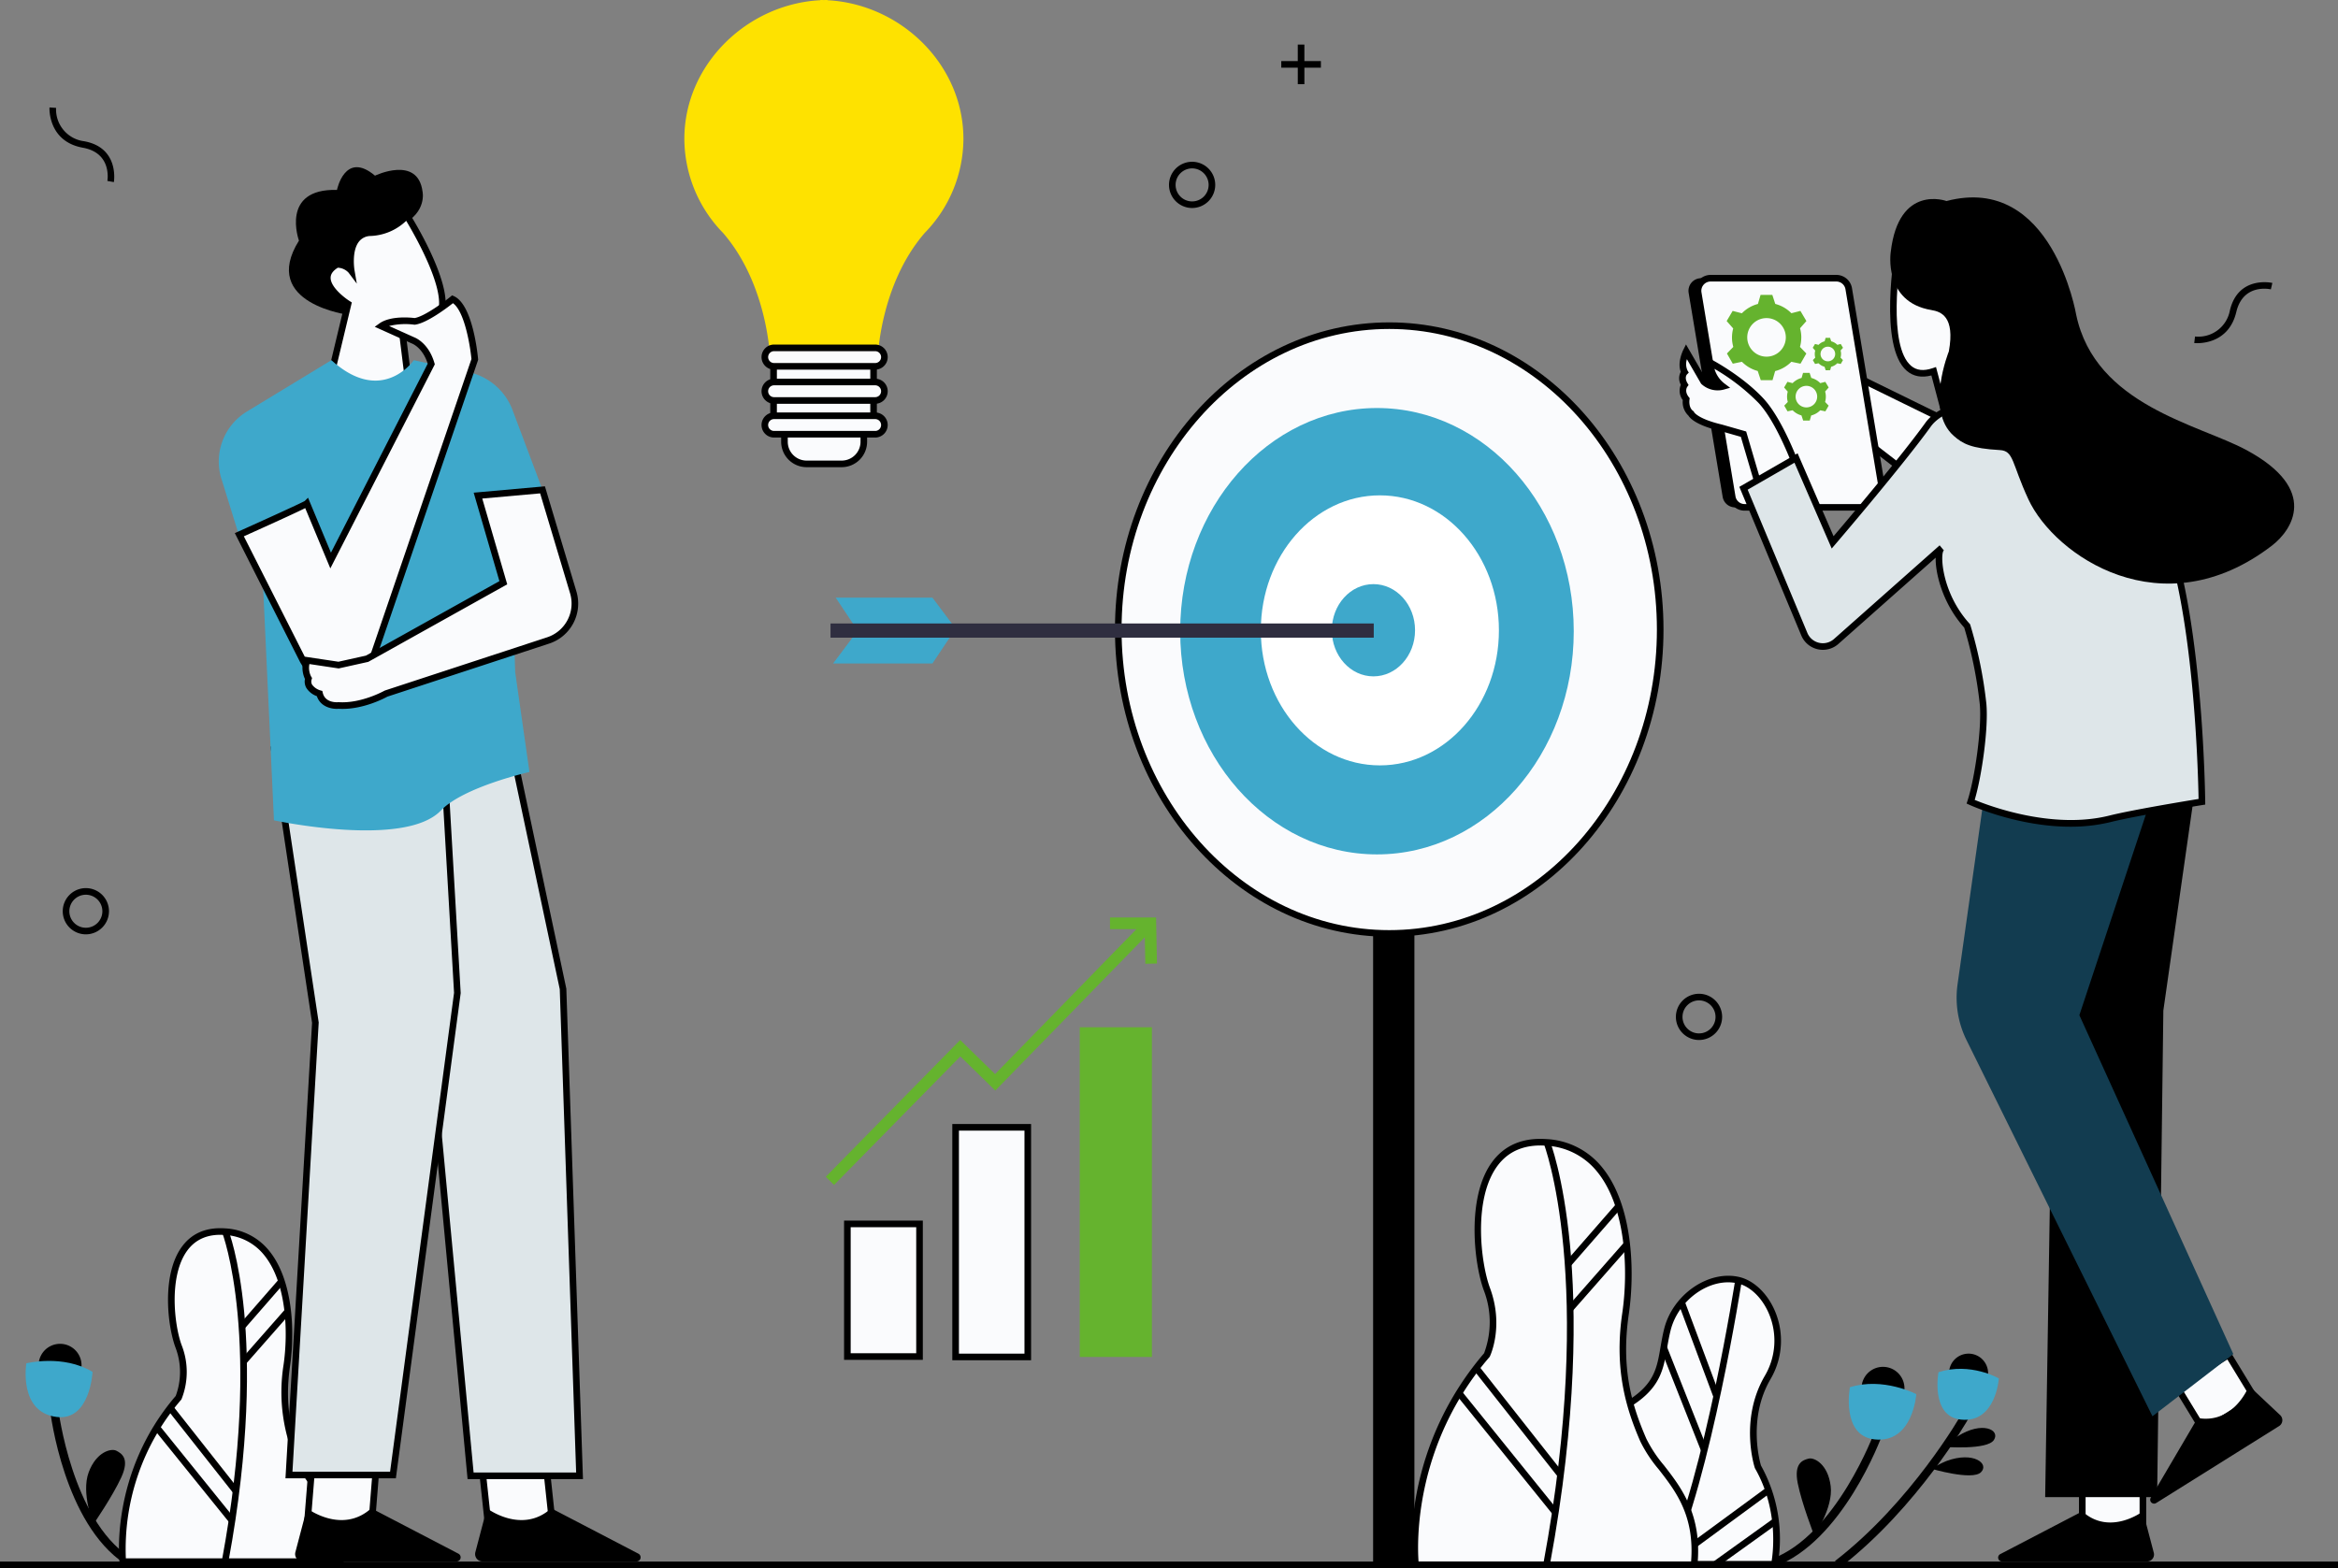
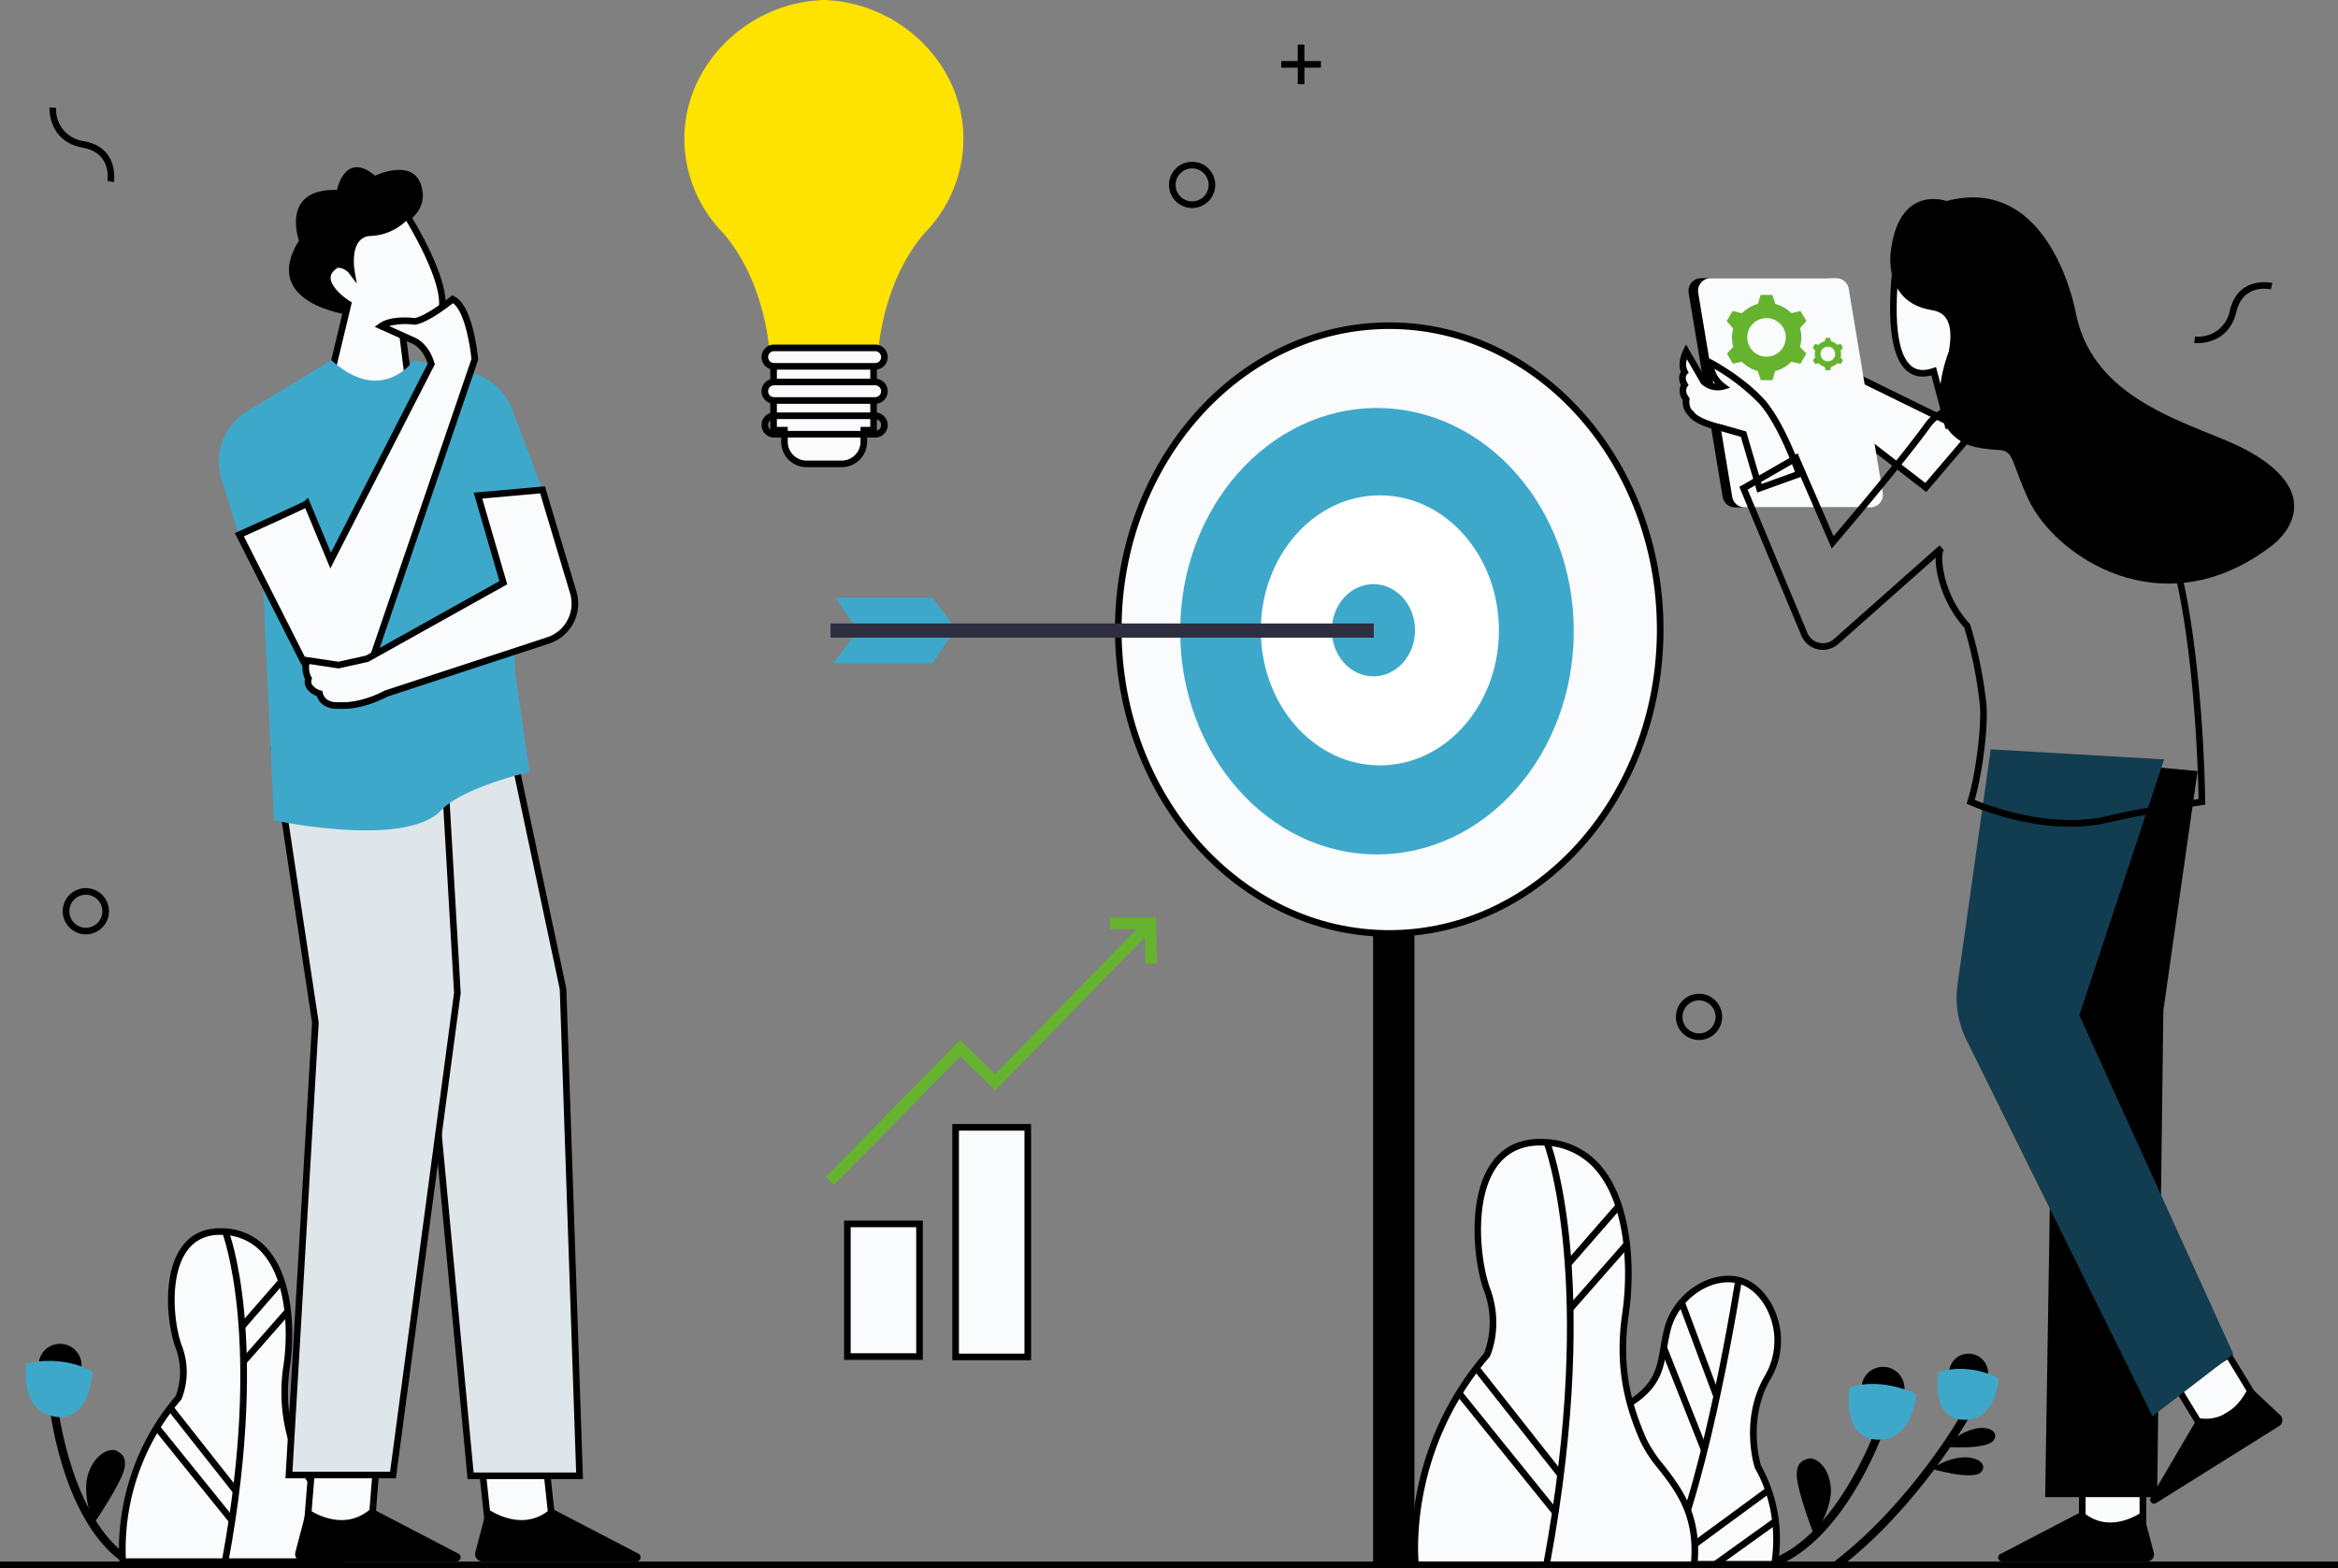
<svg xmlns="http://www.w3.org/2000/svg" width="720" height="483" viewBox="0 0 720 483">
  <rect x="0" y="0" width="720" height="483" fill="#808080" stroke="none" />
  <defs>
    <clipPath id="clip-path">
      <rect id="Rechteck_650" data-name="Rechteck 650" width="720" height="483" transform="translate(0)" fill="none" />
    </clipPath>
  </defs>
  <g id="Gruppe_687" data-name="Gruppe 687" transform="translate(0)">
    <path id="Pfad_2841" data-name="Pfad 2841" d="M788.2,32.085h-5.085V27h-2.034v5.085H776v2.034h5.085V39.2h2.034V34.119H788.2Z" transform="translate(-381.424 -13.271)" />
    <g id="Gruppe_686" data-name="Gruppe 686">
      <g id="Gruppe_685" data-name="Gruppe 685" clip-path="url(#clip-path)">
        <path id="Pfad_2842" data-name="Pfad 2842" d="M1022.119,616.237a7.119,7.119,0,1,1,7.119-7.119,7.126,7.126,0,0,1-7.119,7.119m0-12.2a5.085,5.085,0,1,0,5.085,5.085,5.09,5.09,0,0,0-5.085-5.085" transform="translate(-498.898 -295.898)" />
        <path id="Pfad_2843" data-name="Pfad 2843" d="M45.119,552.237a7.119,7.119,0,1,1,7.119-7.119,7.126,7.126,0,0,1-7.119,7.119m0-12.2a5.085,5.085,0,1,0,5.085,5.085,5.091,5.091,0,0,0-5.085-5.085" transform="translate(-18.678 -264.441)" />
        <path id="Pfad_2844" data-name="Pfad 2844" d="M715.119,112.237a7.119,7.119,0,1,1,7.119-7.119,7.126,7.126,0,0,1-7.119,7.119m0-12.2a5.085,5.085,0,1,0,5.085,5.085,5.091,5.091,0,0,0-5.085-5.085" transform="translate(-348 -48.169)" />
        <path id="Pfad_2845" data-name="Pfad 2845" d="M1329.836,189.732a8.712,8.712,0,0,1-.906-.039l.243-2.019a9.873,9.873,0,0,0,10.739-8.035c2.573-10.816,12.972-8.488,13.077-8.463l-.465,1.979c-.347-.079-8.535-1.866-10.633,6.954s-9.467,9.622-12.054,9.622" transform="translate(-653.203 -84.026)" />
        <path id="Pfad_2846" data-name="Pfad 2846" d="M49.788,88.079l-2-.357,1,.178-1-.176c.061-.351,1.388-8.625-7.536-10.229-10.836-1.948-10.3-12.3-10.289-12.407l2.03.131a9.873,9.873,0,0,0,8.62,10.274c10.941,1.967,9.2,12.48,9.178,12.586" transform="translate(-14.723 -31.992)" />
        <path id="Pfad_2847" data-name="Pfad 2847" d="M36.43,822.174a6.61,6.61,0,1,1-4.924-7.946,6.611,6.611,0,0,1,4.924,7.946" transform="translate(-11.494 -400.127)" />
        <path id="Pfad_2848" data-name="Pfad 2848" d="M53.363,901.175c-18.7-12.324-22.891-46.009-23.06-47.437l2.525-.3c.04.338,4.227,33.942,21.935,45.614Z" transform="translate(-14.895 -419.486)" />
        <path id="Pfad_2849" data-name="Pfad 2849" d="M15.734,825.15s11.207-2.865,20.391,2.62c0,0-.7,15.187-11.078,13.894-11.809-1.472-9.313-16.514-9.313-16.514" transform="translate(-7.625 -405.215)" fill="#3ea8cb" />
        <path id="Pfad_2850" data-name="Pfad 2850" d="M54.4,901.232s-3.827-9.581-1.458-15.97,6.967-7.48,8.515-6.682,4.236,2.3,1.552,8.178S54.4,901.232,54.4,901.232" transform="translate(-25.643 -431.733)" />
        <path id="Pfad_2851" data-name="Pfad 2851" d="M91.357,797.206a21.713,21.713,0,0,0,0-15.841c-3.3-8.911-5.611-36.632,14.191-35.312s21.122,27.722,19.141,41.252.991,22.771,4.291,30.362,13.861,13.2,12.21,30.032H74.2s-3.3-26.732,17.161-50.493" transform="translate(-36.373 -366.682)" fill="#fafbfd" />
        <path id="Pfad_2852" data-name="Pfad 2852" d="M141.148,847.732H72.334l-.11-.892c-.034-.271-3.11-27.366,17.3-51.165a21.094,21.094,0,0,0-.084-14.94c-2.448-6.61-4.35-22.535,2.086-31.155,3.02-4.045,7.438-5.9,13.126-5.524a18.547,18.547,0,0,1,13.73,7.016c7.2,8.918,7.923,24.642,6.349,35.4-1.935,13.223.883,22.141,4.217,29.808a31.529,31.529,0,0,0,4.2,6.341c4.138,5.32,9.289,11.942,8.087,24.2ZM74.167,845.7h65.126c.791-10.853-3.738-16.676-7.747-21.83a32.938,32.938,0,0,1-4.462-6.779,53.4,53.4,0,0,1-4.364-30.914c1.515-10.349.874-25.418-5.918-33.825a16.588,16.588,0,0,0-12.284-6.265c-4.961-.332-8.78,1.254-11.361,4.712-5.9,7.9-4.051,23.179-1.809,29.233a22.572,22.572,0,0,1-.036,16.631l-.058.123-.089.1a70.444,70.444,0,0,0-17,48.812" transform="translate(-35.41 -365.699)" />
        <path id="Pfad_2853" data-name="Pfad 2853" d="M136.369,745.773s12.87,32.341,0,101.646Z" transform="translate(-67.029 -366.566)" fill="#fafbfd" />
        <path id="Pfad_2854" data-name="Pfad 2854" d="M136.4,847.241l-2-.371c12.671-68.226.183-100.763.055-101.084l1.89-.752c.134.336,3.29,8.412,4.894,25.113,1.474,15.346,1.831,41.178-4.839,77.094" transform="translate(-66.062 -366.203)" />
        <path id="Pfad_2855" data-name="Pfad 2855" d="M158.743,776.2l-12.135,13.923Z" transform="translate(-72.062 -381.524)" fill="#fafbfd" />
        <rect id="Rechteck_631" data-name="Rechteck 631" width="18.469" height="2.034" transform="matrix(0.657, -0.754, 0.754, 0.657, 73.779, 407.934)" />
        <path id="Pfad_2856" data-name="Pfad 2856" d="M161.16,794.388,147.618,809.8Z" transform="translate(-72.558 -390.462)" fill="#fafbfd" />
        <rect id="Rechteck_632" data-name="Rechteck 632" width="20.518" height="2.034" transform="matrix(0.66, -0.751, 0.751, 0.66, 74.295, 418.667)" />
-         <path id="Pfad_2857" data-name="Pfad 2857" d="M103.116,852.865l20.267,25.7Z" transform="translate(-50.684 -419.205)" fill="#fafbfd" />
+         <path id="Pfad_2857" data-name="Pfad 2857" d="M103.116,852.865Z" transform="translate(-50.684 -419.205)" fill="#fafbfd" />
        <rect id="Rechteck_633" data-name="Rechteck 633" width="2.034" height="32.727" transform="translate(51.633 434.29) rotate(-38.266)" />
        <path id="Pfad_2858" data-name="Pfad 2858" d="M94.941,864.692l23.173,28.7Z" transform="translate(-46.666 -425.018)" fill="#fafbfd" />
        <rect id="Rechteck_634" data-name="Rechteck 634" width="2.034" height="36.887" transform="translate(47.484 440.313) rotate(-38.917)" />
        <path id="Pfad_2859" data-name="Pfad 2859" d="M500.418,42.8c0-22.865-19.237-41.541-41.885-42.735V0q-.545,0-1.087.017Q456.9,0,456.36,0V.061c-22.648,1.194-41.885,19.87-41.885,42.735a41.706,41.706,0,0,0,11.886,28.915h0c13.97,16.1,14.533,39,14.533,39H474s.563-22.9,14.533-39h0A41.707,41.707,0,0,0,500.418,42.8" transform="translate(-203.725)" fill="#fee200" />
        <path id="Pfad_2860" data-name="Pfad 2860" d="M499.312,212.692H468.519v24.353h3.353v3.566a6.814,6.814,0,0,0,6.814,6.814h10.806a6.814,6.814,0,0,0,6.814-6.814v-3.566h3.007Z" transform="translate(-230.289 -104.544)" fill="#fafbfd" />
        <path id="Pfad_2861" data-name="Pfad 2861" d="M488.508,247.459H477.7a7.839,7.839,0,0,1-7.831-7.83v-2.55h-3.353V210.692h32.827v26.387h-3.007v2.55a7.839,7.839,0,0,1-7.831,7.83m-19.956-12.414h3.353v4.584a5.8,5.8,0,0,0,5.8,5.8h10.806a5.8,5.8,0,0,0,5.8-5.8v-4.584h3.007V212.726H468.553Z" transform="translate(-229.306 -103.56)" />
        <path id="Pfad_2862" data-name="Pfad 2862" d="M463.22,213.573h0a2.844,2.844,0,0,1,2.844-2.844H497.2a2.844,2.844,0,0,1,0,5.688H466.064a2.844,2.844,0,0,1-2.844-2.844" transform="translate(-227.684 -103.579)" fill="#fafbfd" />
        <path id="Pfad_2863" data-name="Pfad 2863" d="M496.213,216.451H465.081a3.861,3.861,0,0,1,0-7.722h31.132a3.861,3.861,0,0,1,0,7.722m-31.132-5.688a1.827,1.827,0,0,0,0,3.654h31.132a1.827,1.827,0,0,0,0-3.654Z" transform="translate(-226.701 -102.596)" />
        <path id="Pfad_2864" data-name="Pfad 2864" d="M463.22,234.251h0a2.844,2.844,0,0,1,2.844-2.844H497.2a2.844,2.844,0,0,1,0,5.688H466.064a2.844,2.844,0,0,1-2.844-2.844" transform="translate(-227.684 -113.742)" fill="#fafbfd" />
        <path id="Pfad_2865" data-name="Pfad 2865" d="M496.213,237.129H465.081a3.861,3.861,0,0,1,0-7.722h31.132a3.861,3.861,0,0,1,0,7.722m-31.132-5.688a1.827,1.827,0,0,0,0,3.654h31.132a1.827,1.827,0,0,0,0-3.654Z" transform="translate(-226.701 -112.759)" />
-         <path id="Pfad_2866" data-name="Pfad 2866" d="M463.22,254.709h0a2.844,2.844,0,0,1,2.844-2.844H497.2a2.844,2.844,0,0,1,0,5.688H466.064a2.844,2.844,0,0,1-2.844-2.844" transform="translate(-227.684 -123.798)" fill="#fafbfd" />
        <path id="Pfad_2867" data-name="Pfad 2867" d="M496.213,257.587H465.081a3.861,3.861,0,0,1,0-7.722h31.132a3.861,3.861,0,0,1,0,7.722M465.081,251.9a1.827,1.827,0,0,0,0,3.654h31.132a1.827,1.827,0,0,0,0-3.654Z" transform="translate(-226.701 -122.815)" />
        <rect id="Rechteck_635" data-name="Rechteck 635" width="22.222" height="40.859" transform="translate(260.953 376.988)" fill="#fafbfd" />
        <path id="Pfad_2868" data-name="Pfad 2868" d="M535.463,782.3H511.208V739.41h24.255Zm-22.221-2.034h20.187V741.444H513.242Z" transform="translate(-251.272 -363.439)" />
        <rect id="Rechteck_636" data-name="Rechteck 636" width="22.222" height="70.727" transform="translate(294.286 347.239)" fill="#fafbfd" />
        <path id="Pfad_2869" data-name="Pfad 2869" d="M601.017,753.665H576.762V680.9h24.255ZM578.8,751.631h20.188V682.938H578.8Z" transform="translate(-283.493 -334.682)" />
-         <rect id="Rechteck_637" data-name="Rechteck 637" width="22.222" height="101.551" transform="translate(332.516 316.416)" fill="#65b32e" />
        <path id="Pfad_2870" data-name="Pfad 2870" d="M602.113,569.974l-.273-14.182H587.657v3.584H595.8L552.264,604.03l-10.748-10.509-41.395,42.134,2.557,2.512,38.889-39.584L552.324,609.1l46.049-47.229.157,8.17Z" transform="translate(-245.822 -273.185)" fill="#65b32e" />
        <rect id="Rechteck_638" data-name="Rechteck 638" width="12.716" height="202.658" transform="translate(422.857 278.867)" />
        <path id="Pfad_2871" data-name="Pfad 2871" d="M844.168,290.887c0,51.7-37.361,93.605-83.448,93.605s-83.447-41.908-83.447-93.605,37.361-93.605,83.447-93.605,83.448,41.908,83.448,93.605" transform="translate(-332.897 -96.969)" fill="#fafbfd" />
        <path id="Pfad_2872" data-name="Pfad 2872" d="M759.738,384.526c-46.574,0-84.465-42.447-84.465-94.622s37.891-94.622,84.465-94.622S844.2,237.729,844.2,289.9s-37.891,94.622-84.464,94.622m0-187.21c-45.453,0-82.431,41.535-82.431,92.588s36.978,92.588,82.431,92.588,82.43-41.535,82.43-92.588-36.978-92.588-82.43-92.588" transform="translate(-331.914 -95.986)" />
        <path id="Pfad_2873" data-name="Pfad 2873" d="M835.982,315.918c0,37.967-27.131,68.745-60.6,68.745s-60.6-30.778-60.6-68.745,27.131-68.745,60.6-68.745,60.6,30.778,60.6,68.745" transform="translate(-351.335 -121.492)" fill="#3ea8cb" />
        <path id="Pfad_2874" data-name="Pfad 2874" d="M836.939,341.658c0,22.968-16.413,41.587-36.659,41.587s-36.659-18.619-36.659-41.587,16.413-41.587,36.659-41.587,36.659,18.619,36.659,41.587" transform="translate(-375.339 -147.493)" fill="#fff" />
        <path id="Pfad_2875" data-name="Pfad 2875" d="M832.24,368.053c0,7.846-5.738,14.206-12.815,14.206s-12.815-6.36-12.815-14.206,5.738-14.206,12.815-14.206,12.815,6.36,12.815,14.206" transform="translate(-396.469 -173.925)" fill="#3ea8cb" />
        <path id="Pfad_2876" data-name="Pfad 2876" d="M543.081,371.589l-7.153-9.537h-29.8l6.358,9.537Z" transform="translate(-248.774 -177.958)" fill="#3ea8cb" />
        <path id="Pfad_2877" data-name="Pfad 2877" d="M504.563,392.69l7.153-9.537h29.8l-6.358,9.537Z" transform="translate(-248.006 -188.329)" fill="#3ea8cb" />
        <rect id="Rechteck_639" data-name="Rechteck 639" width="167.293" height="4.371" transform="translate(255.763 192.042)" fill="#2f2e40" />
        <path id="Pfad_2878" data-name="Pfad 2878" d="M1127.427,834.61a6.61,6.61,0,1,0,6.61-6.61,6.61,6.61,0,0,0-6.61,6.61" transform="translate(-554.159 -406.983)" />
        <path id="Pfad_2879" data-name="Pfad 2879" d="M1073.848,908.718l-.877-2.386c19.923-7.318,31.668-39.069,31.784-39.388l2.389.869c-.491,1.351-12.276,33.184-33.3,40.906" transform="translate(-527.393 -426.125)" />
        <path id="Pfad_2880" data-name="Pfad 2880" d="M1140.5,841.476s-10.255-5.352-20.45-2.113c0,0-2.789,14.946,7.607,16.059,11.833,1.268,12.843-13.946,12.843-13.946" transform="translate(-550.365 -412.056)" fill="#3ea8cb" />
        <path id="Pfad_2881" data-name="Pfad 2881" d="M1093.568,907.2s5.917-8.452,5.072-15.214-5.072-8.875-6.762-8.452-4.649,1.268-3.381,7.607,5.072,16.059,5.072,16.059" transform="translate(-534.873 -434.256)" />
        <path id="Pfad_2882" data-name="Pfad 2882" d="M1180.435,826.011a6.011,6.011,0,1,0,6.011-6.011,6.011,6.011,0,0,0-6.011,6.011" transform="translate(-580.214 -403.051)" />
        <path id="Pfad_2883" data-name="Pfad 2883" d="M1177.5,870.834s13.194,1.055,15.29-2.1-3.62-5.939-11.118-1.184c-1.077.683-4.172,3.281-4.172,3.281" transform="translate(-578.769 -425.172)" />
        <path id="Pfad_2884" data-name="Pfad 2884" d="M1169.457,886.29s12.685,3.776,15.392,1.129-2.3-6.562-10.628-3.471c-1.2.444-4.763,2.342-4.763,2.342" transform="translate(-574.818 -433.925)" />
        <path id="Pfad_2885" data-name="Pfad 2885" d="M1112.922,903.868l-1.553-2.012c23.6-18.214,38.82-44.991,38.971-45.258l2.215,1.246c-.153.273-15.618,27.486-39.633,46.024" transform="translate(-546.266 -421.04)" />
        <path id="Pfad_2886" data-name="Pfad 2886" d="M1013.588,862.663a45.916,45.916,0,0,0-5.072-30.005s-4.649-14.368,2.958-27.469,0-27.892-8.874-30-19.44,5.071-21.976,15.214-.423,17.327-15.636,24.934-14.58,47.332-14.58,47.332Z" transform="translate(-467.148 -380.841)" fill="#fafbfd" />
        <path id="Pfad_2887" data-name="Pfad 2887" d="M1013.418,862.7h-65l-.016-1c-.026-1.648-.465-40.454,15.142-48.257,11.807-5.9,12.718-11.235,13.979-18.613.308-1.8.625-3.657,1.125-5.658,2.653-10.611,13.714-18.218,23.2-15.956,4.416,1.051,8.587,5.03,10.886,10.386a23.352,23.352,0,0,1-1.367,21.119c-6.981,12.024-3.27,25.312-2.9,26.552A46.505,46.505,0,0,1,1013.6,861.9Zm-62.979-2.034h61.314c.526-3.278,1.963-16.114-5.1-28.483l-.085-.192c-.2-.6-4.7-14.953,3.046-28.293a21.335,21.335,0,0,0,1.257-19.3c-2.05-4.776-5.686-8.3-9.487-9.211-8.46-2.01-18.356,4.883-20.754,14.472-.482,1.926-.793,3.747-1.094,5.507-1.258,7.365-2.345,13.725-15.074,20.089-13.157,6.578-13.982,39.244-14.019,45.4" transform="translate(-466.163 -379.856)" />
        <path id="Pfad_2888" data-name="Pfad 2888" d="M1192.321,832.161s-8.729-5.1-18.595-1.922c0,0-2.536,13.59,6.917,14.6,10.759,1.153,11.678-12.681,11.678-12.681" transform="translate(-576.764 -407.572)" fill="#3ea8cb" />
        <path id="Pfad_2889" data-name="Pfad 2889" d="M1009.867,863.1l-1.849-.847c12.474-27.234,21.8-87.241,21.9-87.844l2.01.309c-.093.606-9.465,60.891-22.056,88.382" transform="translate(-495.466 -380.641)" />
        <rect id="Rechteck_640" data-name="Rechteck 640" width="2.034" height="30.94" transform="translate(516.908 401.522) rotate(-20.457)" />
        <rect id="Rechteck_641" data-name="Rechteck 641" width="2.034" height="33.946" transform="translate(511.423 415.504) rotate(-21.585)" />
        <rect id="Rechteck_642" data-name="Rechteck 642" width="38.903" height="2.034" transform="matrix(0.806, -0.592, 0.592, 0.806, 512.659, 481.207)" />
        <rect id="Rechteck_643" data-name="Rechteck 643" width="22.785" height="2.034" transform="matrix(0.812, -0.583, 0.583, 0.812, 527.673, 480.993)" />
        <path id="Pfad_2890" data-name="Pfad 2890" d="M879.059,757.461s4.226-8.875,0-20.285-7.184-46.909,18.172-45.219,27.047,35.5,24.511,52.825,1.268,29.16,5.494,38.88,17.749,16.9,15.637,38.457H857.084s-4.226-34.231,21.975-64.659" transform="translate(-421.155 -340.086)" fill="#fafbfd" />
        <path id="Pfad_2891" data-name="Pfad 2891" d="M942.8,822.154h-87.61l-.11-.892c-.044-.355-1.05-8.853,1.171-21.223a93.062,93.062,0,0,1,20.946-44.11,27.257,27.257,0,0,0-.085-19.382c-3.019-8.151-5.444-28.81,2.632-39.626,3.806-5.1,9.377-7.442,16.562-6.959a23.475,23.475,0,0,1,17.38,8.879c9.168,11.349,10.077,31.392,8.07,45.108-2.488,17,1.134,28.47,5.42,38.327a40.546,40.546,0,0,0,5.418,8.182c5.268,6.772,11.825,15.2,10.3,30.78Zm-85.781-2.034h83.928c1.116-14.176-4.762-21.732-9.96-28.415a41.971,41.971,0,0,1-5.678-8.62c-4.195-9.648-8.137-21.878-5.568-39.433,1.948-13.309,1.116-32.7-7.639-43.535a21.518,21.518,0,0,0-15.933-8.128c-6.449-.426-11.429,1.638-14.8,6.147-7.614,10.2-5.244,29.9-2.354,37.7,4.325,11.679.144,20.7-.036,21.075l-.058.123-.089.1c-23.261,27.013-22.227,57.423-21.817,62.978" transform="translate(-420.166 -339.103)" />
        <path id="Pfad_2892" data-name="Pfad 2892" d="M936.731,821.583l-2-.371c16.241-87.446.219-129.189.055-129.6l1.89-.752c.17.428,4.2,10.734,6.248,32.08,1.886,19.633,2.342,52.684-6.193,98.644" transform="translate(-459.444 -339.575)" />
        <rect id="Rechteck_644" data-name="Rechteck 644" width="23.651" height="2.034" transform="translate(482.187 388.635) rotate(-48.922)" />
        <rect id="Rechteck_645" data-name="Rechteck 645" width="26.274" height="2.034" transform="translate(482.848 402.382) rotate(-48.699)" />
        <rect id="Rechteck_646" data-name="Rechteck 646" width="2.034" height="41.908" transform="matrix(0.785, -0.619, 0.619, 0.785, 453.837, 422.021)" />
        <rect id="Rechteck_647" data-name="Rechteck 647" width="2.034" height="47.237" transform="matrix(0.778, -0.628, 0.628, 0.778, 448.522, 429.731)" />
        <path id="Pfad_2893" data-name="Pfad 2893" d="M207.235,888.524l-1.525,19.008H185.892l1.525-19.008Z" transform="translate(-91.37 -436.732)" fill="#fafbfd" />
        <path id="Pfad_2894" data-name="Pfad 2894" d="M205.583,907.565H183.725l1.689-21.042h21.858Zm-19.655-2.034h17.777l1.362-16.974H187.291Z" transform="translate(-90.306 -435.749)" />
        <path id="Pfad_2895" data-name="Pfad 2895" d="M182.38,913.677s10.771,8.171,19.818,0l26.838,13.983a1.273,1.273,0,0,1-.588,2.4H181.029a2.281,2.281,0,0,1-2.206-2.861Z" transform="translate(-87.859 -449.095)" />
        <path id="Pfad_2896" data-name="Pfad 2896" d="M311.709,888.524l2.034,19.008H293.925l-2.034-19.008Z" transform="translate(-143.472 -436.732)" fill="#fafbfd" />
        <path id="Pfad_2897" data-name="Pfad 2897" d="M313.781,907.565H291.918l-2.252-21.042h21.863Zm-20.035-2.034h17.772L309.7,888.557H291.929Z" transform="translate(-142.378 -435.749)" />
        <path id="Pfad_2898" data-name="Pfad 2898" d="M291.38,913.677s10.77,8.171,19.817,0l26.838,13.983a1.273,1.273,0,0,1-.588,2.4H290.03a2.281,2.281,0,0,1-2.206-2.861Z" transform="translate(-141.435 -449.095)" />
        <path id="Pfad_2899" data-name="Pfad 2899" d="M252.711,427l18.563,87.458,5.085,150H242.8L230.6,534.8l-31.46-100.544Z" transform="translate(-97.88 -209.881)" fill="#dee6e9" />
        <path id="Pfad_2900" data-name="Pfad 2900" d="M276.125,664.378H240.587L228.308,533.9,196.52,432.311l55.7-7.541L271,513.327Zm-33.685-2.034h31.581l-5.046-148.859-18.348-86.447L199.18,434l31.132,99.5.01.106Z" transform="translate(-96.595 -208.785)" />
        <path id="Pfad_2901" data-name="Pfad 2901" d="M170.583,656.585l8.136-139.322-12.712-84.407L216.854,411.5l5.593,96.61L202.617,656.585Z" transform="translate(-81.597 -202.263)" fill="#dee6e9" />
        <path id="Pfad_2902" data-name="Pfad 2902" d="M202.421,656.157h-34l8.192-140.292L163.8,430.78l52.9-22.219,5.682,98.143-.013.1Zm-31.846-2.034h30.066l19.7-147.5-5.5-95.078-48.792,20.493,12.61,83.729-.007.106Z" transform="translate(-80.51 -200.818)" />
        <path id="Pfad_2903" data-name="Pfad 2903" d="M193.683,146.824s-27.808-3.415-15.612-22.929c0,0-5.854-16.1,11.709-15.612,0,0,2.44-12.2,11.709-4.391,0,0,13.173-6.342,14.636,4.878,0,0,1.463,6.342-6.342,10.245Z" transform="translate(-86.006 -49.784)" />
        <path id="Pfad_2904" data-name="Pfad 2904" d="M198.29,184.169l6.342-26.447s-11.709-7.318-3.415-12.2c0,0,2.927,0,4.391,1.952,0,0-1.952-11.22,5.854-11.709s11.221-5.366,11.221-5.366,17.563,27.808,8.293,32.687-9.757,2.439-9.757,2.439l2.44,19.617Z" transform="translate(-97.443 -64.095)" fill="#fafbfd" />
        <path id="Pfad_2905" data-name="Pfad 2905" d="M223.621,184.446l-27.8-1.069,6.465-26.96c-1.756-1.207-6.3-4.7-6.246-8.564.026-1.955,1.194-3.626,3.471-4.965l.239-.141h.277a8.157,8.157,0,0,1,3.167.737c-.075-2.276.181-5.677,2.012-8a6.606,6.606,0,0,1,5-2.5c7.18-.449,10.323-4.755,10.453-4.938l.879-1.235.812,1.278c.544.86,13.279,21.174,10.833,30.316a5.79,5.79,0,0,1-2.925,3.814c-4.151,2.184-7.131,3.229-9,3.161Zm-25.247-3.007,22.934.882-2.292-18.43,2.006-.325a.449.449,0,0,0-.145-.293c.013.008,1.424.842,8.432-2.846a3.786,3.786,0,0,0,1.907-2.54c1.909-7.135-7.211-23.093-9.875-27.538a16.776,16.776,0,0,1-11.01,4.672,4.6,4.6,0,0,0-3.531,1.723c-2.353,2.976-1.394,8.739-1.385,8.8l.715,4.158-2.531-3.374a4.775,4.775,0,0,0-3.317-1.53c-1.473.925-2.2,1.935-2.213,3.082-.04,2.861,4.25,6.182,5.907,7.22l.619.388Z" transform="translate(-96.25 -62.335)" />
        <path id="Pfad_2906" data-name="Pfad 2906" d="M167.193,218.192l-26.028,15.815a18.02,18.02,0,0,0-7.632,21.406l5.062,16.309,7.132,7.14,3.765,81.06s40.211,8.681,51.4-3.014c6.978-7.3,27.286-11.873,27.286-11.873L223.785,314.3l-.488-15.368,9.912-38.122-10.243-27.259a18.664,18.664,0,0,0-13.492-11.669l-16.911-3.69s-9.757,14.148-25.369,0" transform="translate(-65.127 -107.247)" fill="#3ea8cb" />
        <path id="Pfad_2907" data-name="Pfad 2907" d="M165.752,244.186c-.488.488-20.8,9.608-20.8,9.608l19.269,38.08a12.044,12.044,0,0,0,22.247-1.334l31-90.748s-1.463-16.1-6.83-18.539c0,0-7.806,6.342-11.709,6.83,0,0-6.83-.976-10.245,1.463l9.757,4.391s3.923,1.37,5.621,7.271L173.07,261.749Z" transform="translate(-71.248 -89.09)" fill="#fafbfd" />
        <path id="Pfad_2908" data-name="Pfad 2908" d="M173.677,298.563a12.831,12.831,0,0,1-11.714-7.394l-19.741-39.013.972-.436c7.4-3.322,19.384-8.767,20.562-9.464l1.009-1.009,7.058,16.939,29.8-58.223c-1.562-4.949-4.734-6.165-4.872-6.216l-.074-.029L185.308,188.6l1.44-1.029c3.454-2.467,9.758-1.8,10.832-1.662,3.005-.475,8.991-4.9,11.072-6.593l.489-.4.574.261c5.739,2.608,7.267,17.664,7.422,19.372l.02.216L186.09,289.722a12.851,12.851,0,0,1-11.577,8.815q-.42.025-.835.025M145,253.139l18.788,37.129a11.026,11.026,0,0,0,20.377-1.2l30.926-90.542c-.415-4.269-2.156-14.714-5.7-17.193-1.957,1.541-8.085,6.166-11.68,6.615l-.135.017-.135-.019a20.892,20.892,0,0,0-7.707.418l7.75,3.488c.524.2,4.475,1.9,6.211,7.932l.111.386L171.634,263.02,163.9,244.455c-1.841.921-6.556,3.137-18.9,8.684m18.8-10.911Z" transform="translate(-69.906 -87.944)" />
        <path id="Pfad_2909" data-name="Pfad 2909" d="M238.222,298.509l19.881-1.775,9.445,31.535a12.02,12.02,0,0,1-7.768,14.87l-49.853,16.352s-7.318,4.147-14.636,3.659c0,0-4.879.488-5.854-3.659,0,0-4.391-1.22-3.415-4.635a7.059,7.059,0,0,1-.488-5.611l9.757,1.464,8.781-1.952,41.956-23.417Z" transform="translate(-91.03 -145.852)" fill="#fafbfd" />
        <path id="Pfad_2910" data-name="Pfad 2910" d="M195.537,363.157q-.606,0-1.214-.037c-1.92.162-5.555-.468-6.7-3.888a6.324,6.324,0,0,1-3.241-2.552,3.916,3.916,0,0,1-.423-2.729,8.391,8.391,0,0,1-.386-6.035l.246-.858,10.453,1.568,8.452-1.878,41.119-22.95-7.925-27.242,21.939-1.96,9.683,32.33a12.967,12.967,0,0,1-8.426,16.129l-49.76,16.321c-.866.476-7.113,3.78-13.817,3.78m-1.245-2.078.085.006c6.931.455,14-3.49,14.066-3.529l.184-.081,49.853-16.352a10.944,10.944,0,0,0,7.112-13.613l-9.207-30.74-17.823,1.592,7.687,26.423-42.793,23.884-9.111,2.025-9.011-1.352a5.9,5.9,0,0,0,.552,3.9l.261.391-.129.453a2,2,0,0,0,.139,1.6,4.9,4.9,0,0,0,2.57,1.776l.58.161.138.586c.762,3.242,4.6,2.895,4.763,2.88Z" transform="translate(-90.047 -144.801)" />
        <rect id="Rechteck_648" data-name="Rechteck 648" width="18.664" height="17.901" transform="translate(641.253 453.49)" fill="#fafbfd" />
        <path id="Pfad_2911" data-name="Pfad 2911" d="M1279.829,909.8h-20.7V889.864h20.7Zm-18.664-2.034h16.63V891.9h-16.63Z" transform="translate(-618.895 -437.391)" />
        <path id="Pfad_2912" data-name="Pfad 2912" d="M1318.521,830.64l8.227,13.506,15.82-9.9-8.227-13.506Z" transform="translate(-648.087 -403.413)" fill="#fafbfd" />
        <path id="Pfad_2913" data-name="Pfad 2913" d="M1325.07,844.193l-9.284-15.243,17.544-10.984,9.284,15.243Zm-6.5-14.586,7.169,11.769,14.1-8.825-7.168-11.769Z" transform="translate(-646.742 -402.051)" />
        <path id="Pfad_2914" data-name="Pfad 2914" d="M1285.576,463.854,1275.041,537.6l-1.915,149.888h-34.479l2.394-149.409,8.141-77.578Z" transform="translate(-608.826 -226.348)" />
        <path id="Pfad_2915" data-name="Pfad 2915" d="M1195.526,453.91l-10.217,72.374a29.534,29.534,0,0,0,2.767,17.214l57.254,115.849,24.9-19.155L1222.822,535.8l26.1-78.775Z" transform="translate(-582.467 -223.108)" fill="#123c50" />
        <path id="Pfad_2916" data-name="Pfad 2916" d="M1254.736,915.553s-10.144,7.7-18.664,0L1210.8,928.722a1.2,1.2,0,0,0,.554,2.263h44.658a2.148,2.148,0,0,0,2.078-2.694Z" transform="translate(-594.819 -450.018)" />
        <path id="Pfad_2917" data-name="Pfad 2917" d="M1332.674,839.506s-4.514,11.905-15.82,9.9l-14.437,24.574a1.2,1.2,0,0,0,1.671,1.624l37.852-23.7a2.148,2.148,0,0,0,.332-3.386Z" transform="translate(-640.087 -412.639)" />
        <path id="Pfad_2918" data-name="Pfad 2918" d="M1132.689,255.968,1098.378,229.5l-.49-14.215L1146.9,239.3Z" transform="translate(-539.64 -105.817)" fill="#fafbfd" />
        <path id="Pfad_2919" data-name="Pfad 2919" d="M1131.8,255.762l-35.458-27.353-.564-16.387,51.715,25.341Zm-33.458-28.379,33.167,25.585,12.736-14.932-46.318-22.7Z" transform="translate(-538.601 -104.214)" />
        <path id="Pfad_2920" data-name="Pfad 2920" d="M1026.5,168.529h38.7a3.879,3.879,0,0,1,3.827,3.242L1079.5,234.6a3.879,3.879,0,0,1-3.827,4.517h-38.7a3.879,3.879,0,0,1-3.827-3.242l-10.471-62.826a3.88,3.88,0,0,1,3.827-4.517" transform="translate(-502.646 -82.836)" />
        <path id="Pfad_2921" data-name="Pfad 2921" d="M1148.359,146.414s-7.843,44.605,10.784,38.233l4.411,16.666,20.587-1.961-9.8-56.37Z" transform="translate(-563.642 -70.28)" fill="#fafbfd" />
        <path id="Pfad_2922" data-name="Pfad 2922" d="M1161.807,201.309l-4.363-16.483c-3.018.783-5.567.307-7.587-1.422-8.776-7.507-3.7-37.012-3.484-38.265l.129-.734,27.687-3.657,10.159,58.414Zm-2.946-19.075,4.47,16.887,18.635-1.775-9.448-54.325-24.262,3.2c-.728,4.607-4.273,29.479,2.923,35.634,1.687,1.443,3.863,1.681,6.65.728Z" transform="translate(-562.657 -69.182)" />
        <path id="Pfad_2923" data-name="Pfad 2923" d="M1032.289,168.529h38.7a3.879,3.879,0,0,1,3.827,3.242l10.471,62.826a3.879,3.879,0,0,1-3.827,4.517h-38.7a3.879,3.879,0,0,1-3.827-3.242l-10.471-62.826a3.879,3.879,0,0,1,3.827-4.517" transform="translate(-505.489 -82.836)" fill="#fafbfd" />
-         <path id="Pfad_2924" data-name="Pfad 2924" d="M1080.477,239.147h-38.7a4.881,4.881,0,0,1-4.83-4.091l-10.471-62.826a4.9,4.9,0,0,1,4.83-5.7h38.7a4.881,4.881,0,0,1,4.829,4.092l10.471,62.826a4.9,4.9,0,0,1-4.829,5.7m-49.171-70.584a2.862,2.862,0,0,0-2.824,3.334l10.471,62.825a2.854,2.854,0,0,0,2.824,2.392h38.7a2.862,2.862,0,0,0,2.823-3.333l-10.471-62.826a2.854,2.854,0,0,0-2.823-2.392Z" transform="translate(-504.506 -81.853)" />
        <path id="Pfad_2925" data-name="Pfad 2925" d="M1027.5,216.305a9.9,9.9,0,0,0,3.921,7.353,6.375,6.375,0,0,1-5.882-1.471l-5.392-9.313s-1.961,3.921-.49,6.372c0,0-1.471,1.47,0,3.921,0,0-1.471,1.961.49,4.412,0,0-.49,2.941,1.471,4.412,0,0,.98,2.451,9.313,4.412l6.862,1.961,4.9,16.666,12.254-4.412s-5.392-15.685-11.764-22.548-15.685-11.764-15.685-11.764" transform="translate(-500.864 -104.633)" fill="#fafbfd" />
        <path id="Pfad_2926" data-name="Pfad 2926" d="M1041.031,254.278l-5.049-17.164-6.324-1.807c-7.283-1.713-9.3-3.865-9.826-4.721a5.741,5.741,0,0,1-1.731-4.79,4.705,4.705,0,0,1-.6-4.713,4.147,4.147,0,0,1-.016-4c-1.154-2.849.674-6.57.758-6.738l.844-1.689,6.268,10.826a4.691,4.691,0,0,0,2.679,1.238,10.874,10.874,0,0,1-2.545-6.489v-1.684l1.49.785c.386.2,9.541,5.062,15.957,11.972,6.445,6.94,11.758,22.26,11.981,22.909l.325.948Zm-19.469-24.763c.168.253,1.655,2.188,8.608,3.824l7.447,2.127,4.755,16.167,10.283-3.7c-1.27-3.466-5.943-15.573-11.209-21.243a64.146,64.146,0,0,0-13.593-10.524,8.779,8.779,0,0,0,3.185,4.607l1.638,1.228-1.969.562a7.361,7.361,0,0,1-6.88-1.729l-.094-.095-4.363-7.535a4.783,4.783,0,0,0,.166,3.446l.408.681-.561.562c-.076.085-.849,1.009.153,2.679l.352.586-.41.548c-.091.13-.923,1.423.47,3.166l.284.354-.075.448c0,.019-.354,2.356,1.078,3.431l.278.208Z" transform="translate(-499.875 -102.561)" />
-         <path id="Pfad_2927" data-name="Pfad 2927" d="M1072.129,258.028l-16.176,9.314,18.726,44.94a6.185,6.185,0,0,0,9.814,2.249l32.486-28.809c-2.019,1.563-.774,14.542,7.843,24.019a130.891,130.891,0,0,1,4.9,24.018c.716,7.5-1.543,23.186-3.823,30.145,0,0,22.618,10.329,42.957,5.244,7.988-2,28.264-5.244,28.264-5.244s-.49-58.82-12.254-86.269-20.342-39.459-20.342-39.459-42.89-2.7-51.713,9.559-29.41,36.273-29.41,36.273Z" transform="translate(-519.028 -116.946)" fill="#dee6e9" />
        <path id="Pfad_2928" data-name="Pfad 2928" d="M1155.392,370.591c-16.123,0-30.407-6.417-31.153-6.759l-.827-.378.283-.863c2.237-6.828,4.469-22.473,3.776-29.733a130.926,130.926,0,0,0-4.793-23.6c-6.706-7.478-8.9-16.776-8.791-21.532l-29.959,26.567a7.2,7.2,0,0,1-11.428-2.619l-19.07-45.767,17.938-10.327,11.078,25.528c4.319-5.073,20.747-24.475,28.3-34.967,9.048-12.566,50.827-10.091,52.6-9.979l.482.031.282.394c.086.121,8.776,12.413,20.448,39.649,11.71,27.321,12.332,86.072,12.337,86.662l.008.875-.864.138c-.2.032-20.323,3.263-28.178,5.227a51.488,51.488,0,0,1-12.473,1.452m-29.486-8.257c4.215,1.749,23.864,9.233,41.466,4.832,6.995-1.749,23.51-4.475,27.481-5.121-.125-7.407-1.386-59.869-12.16-85.006-10.431-24.338-18.411-36.583-19.962-38.871-4.756-.245-42.432-1.811-50.333,9.164-8.747,12.148-29.258,36.1-29.464,36.34l-1.058,1.234-11.468-26.425-14.413,8.3,18.381,44.115a5.169,5.169,0,0,0,8.2,1.88l32.367-28.7a2.133,2.133,0,0,1,.172-.149l1.3,1.565-.076.068c-1.089,1.195-.572,13.083,8,22.506l.149.164.068.211a133.172,133.172,0,0,1,4.945,24.231c.7,7.374-1.375,22.236-3.591,29.668" transform="translate(-517.788 -115.948)" />
        <path id="Pfad_2929" data-name="Pfad 2929" d="M1162.142,120.695s-14.706-5.392-17.156,15.685c0,0-2.4,15.409,12.5,17.891,2.942.49,7.353,1.961,5.392,12.744,0,0-7.353,18.136,1.471,25.979,2.781,2.472,5.392,3.921,14.215,4.412,4.386.244,3.6,3.951,8.823,15.2,8.044,17.3,41.174,40.194,75,14.215,6.035-4.635,14.795-17.174-7.842-29.41-14.732-7.963-46.567-13.725-52.449-41.664,0,0-7.353-43.625-39.948-35.047" transform="translate(-562.72 -58.775)" />
        <path id="Pfad_2930" data-name="Pfad 2930" d="M1068.735,191.768a10.681,10.681,0,0,0-.385-2.85l1.952-2.218-1.84-3.118-2.784.71a10.658,10.658,0,0,0-4.958-2.862l-.909-2.779h-3.621l-.811,2.786a10.658,10.658,0,0,0-4.944,2.87l-2.842-.726-1.84,3.118,2.007,2.282a10.725,10.725,0,0,0,.03,5.685l-1.956,2.032,1.8,3.139,2.818-.586a10.663,10.663,0,0,0,4.862,2.831l.941,2.84,3.621-.013.8-2.795a10.657,10.657,0,0,0,4.988-2.864l2.82.587,1.8-3.139-1.957-2.034a10.674,10.674,0,0,0,.4-2.9m-10.7,5.907a5.939,5.939,0,1,1,5.939-5.939,5.939,5.939,0,0,1-5.939,5.939" transform="translate(-514.014 -87.812)" fill="#65b32e" />
-         <path id="Pfad_2931" data-name="Pfad 2931" d="M1093.384,233.222a5.971,5.971,0,0,0-.216-1.594l1.091-1.24-1.029-1.744-1.557.4a5.963,5.963,0,0,0-2.772-1.6l-.508-1.553h-2.024l-.453,1.557a5.962,5.962,0,0,0-2.764,1.6l-1.589-.406-1.029,1.744,1.122,1.276a5.993,5.993,0,0,0,.017,3.178l-1.094,1.136,1.009,1.755,1.575-.328a5.962,5.962,0,0,0,2.718,1.583l.526,1.588,2.024-.007.448-1.563a5.958,5.958,0,0,0,2.789-1.6l1.577.328,1.008-1.755-1.094-1.137a5.967,5.967,0,0,0,.223-1.619m-5.984,3.3a3.321,3.321,0,1,1,3.32-3.32,3.32,3.32,0,0,1-3.32,3.32" transform="translate(-531.11 -111.03)" fill="#65b32e" />
        <path id="Pfad_2932" data-name="Pfad 2932" d="M1106.607,209.655a4.055,4.055,0,0,0-.146-1.081l.741-.842-.7-1.183-1.056.27a4.048,4.048,0,0,0-1.881-1.086l-.345-1.055h-1.374l-.307,1.057a4.046,4.046,0,0,0-1.876,1.089l-1.078-.275-.7,1.183.761.865a4.078,4.078,0,0,0,.012,2.157l-.742.771.685,1.191,1.069-.222a4.045,4.045,0,0,0,1.845,1.074l.357,1.078,1.373-.005.3-1.06a4.049,4.049,0,0,0,1.892-1.087l1.07.222.684-1.191-.742-.771a4.064,4.064,0,0,0,.151-1.1m-4.061,2.241a2.253,2.253,0,1,1,2.253-2.253,2.253,2.253,0,0,1-2.253,2.253" transform="translate(-539.64 -100.605)" fill="#65b32e" />
        <path id="Pfad_2933" data-name="Pfad 2933" d="M0,948H0Z" transform="translate(0 -465.966)" fill="#29dbba" />
        <rect id="Rechteck_649" data-name="Rechteck 649" width="720" height="2" transform="translate(0 481)" />
      </g>
    </g>
  </g>
</svg>